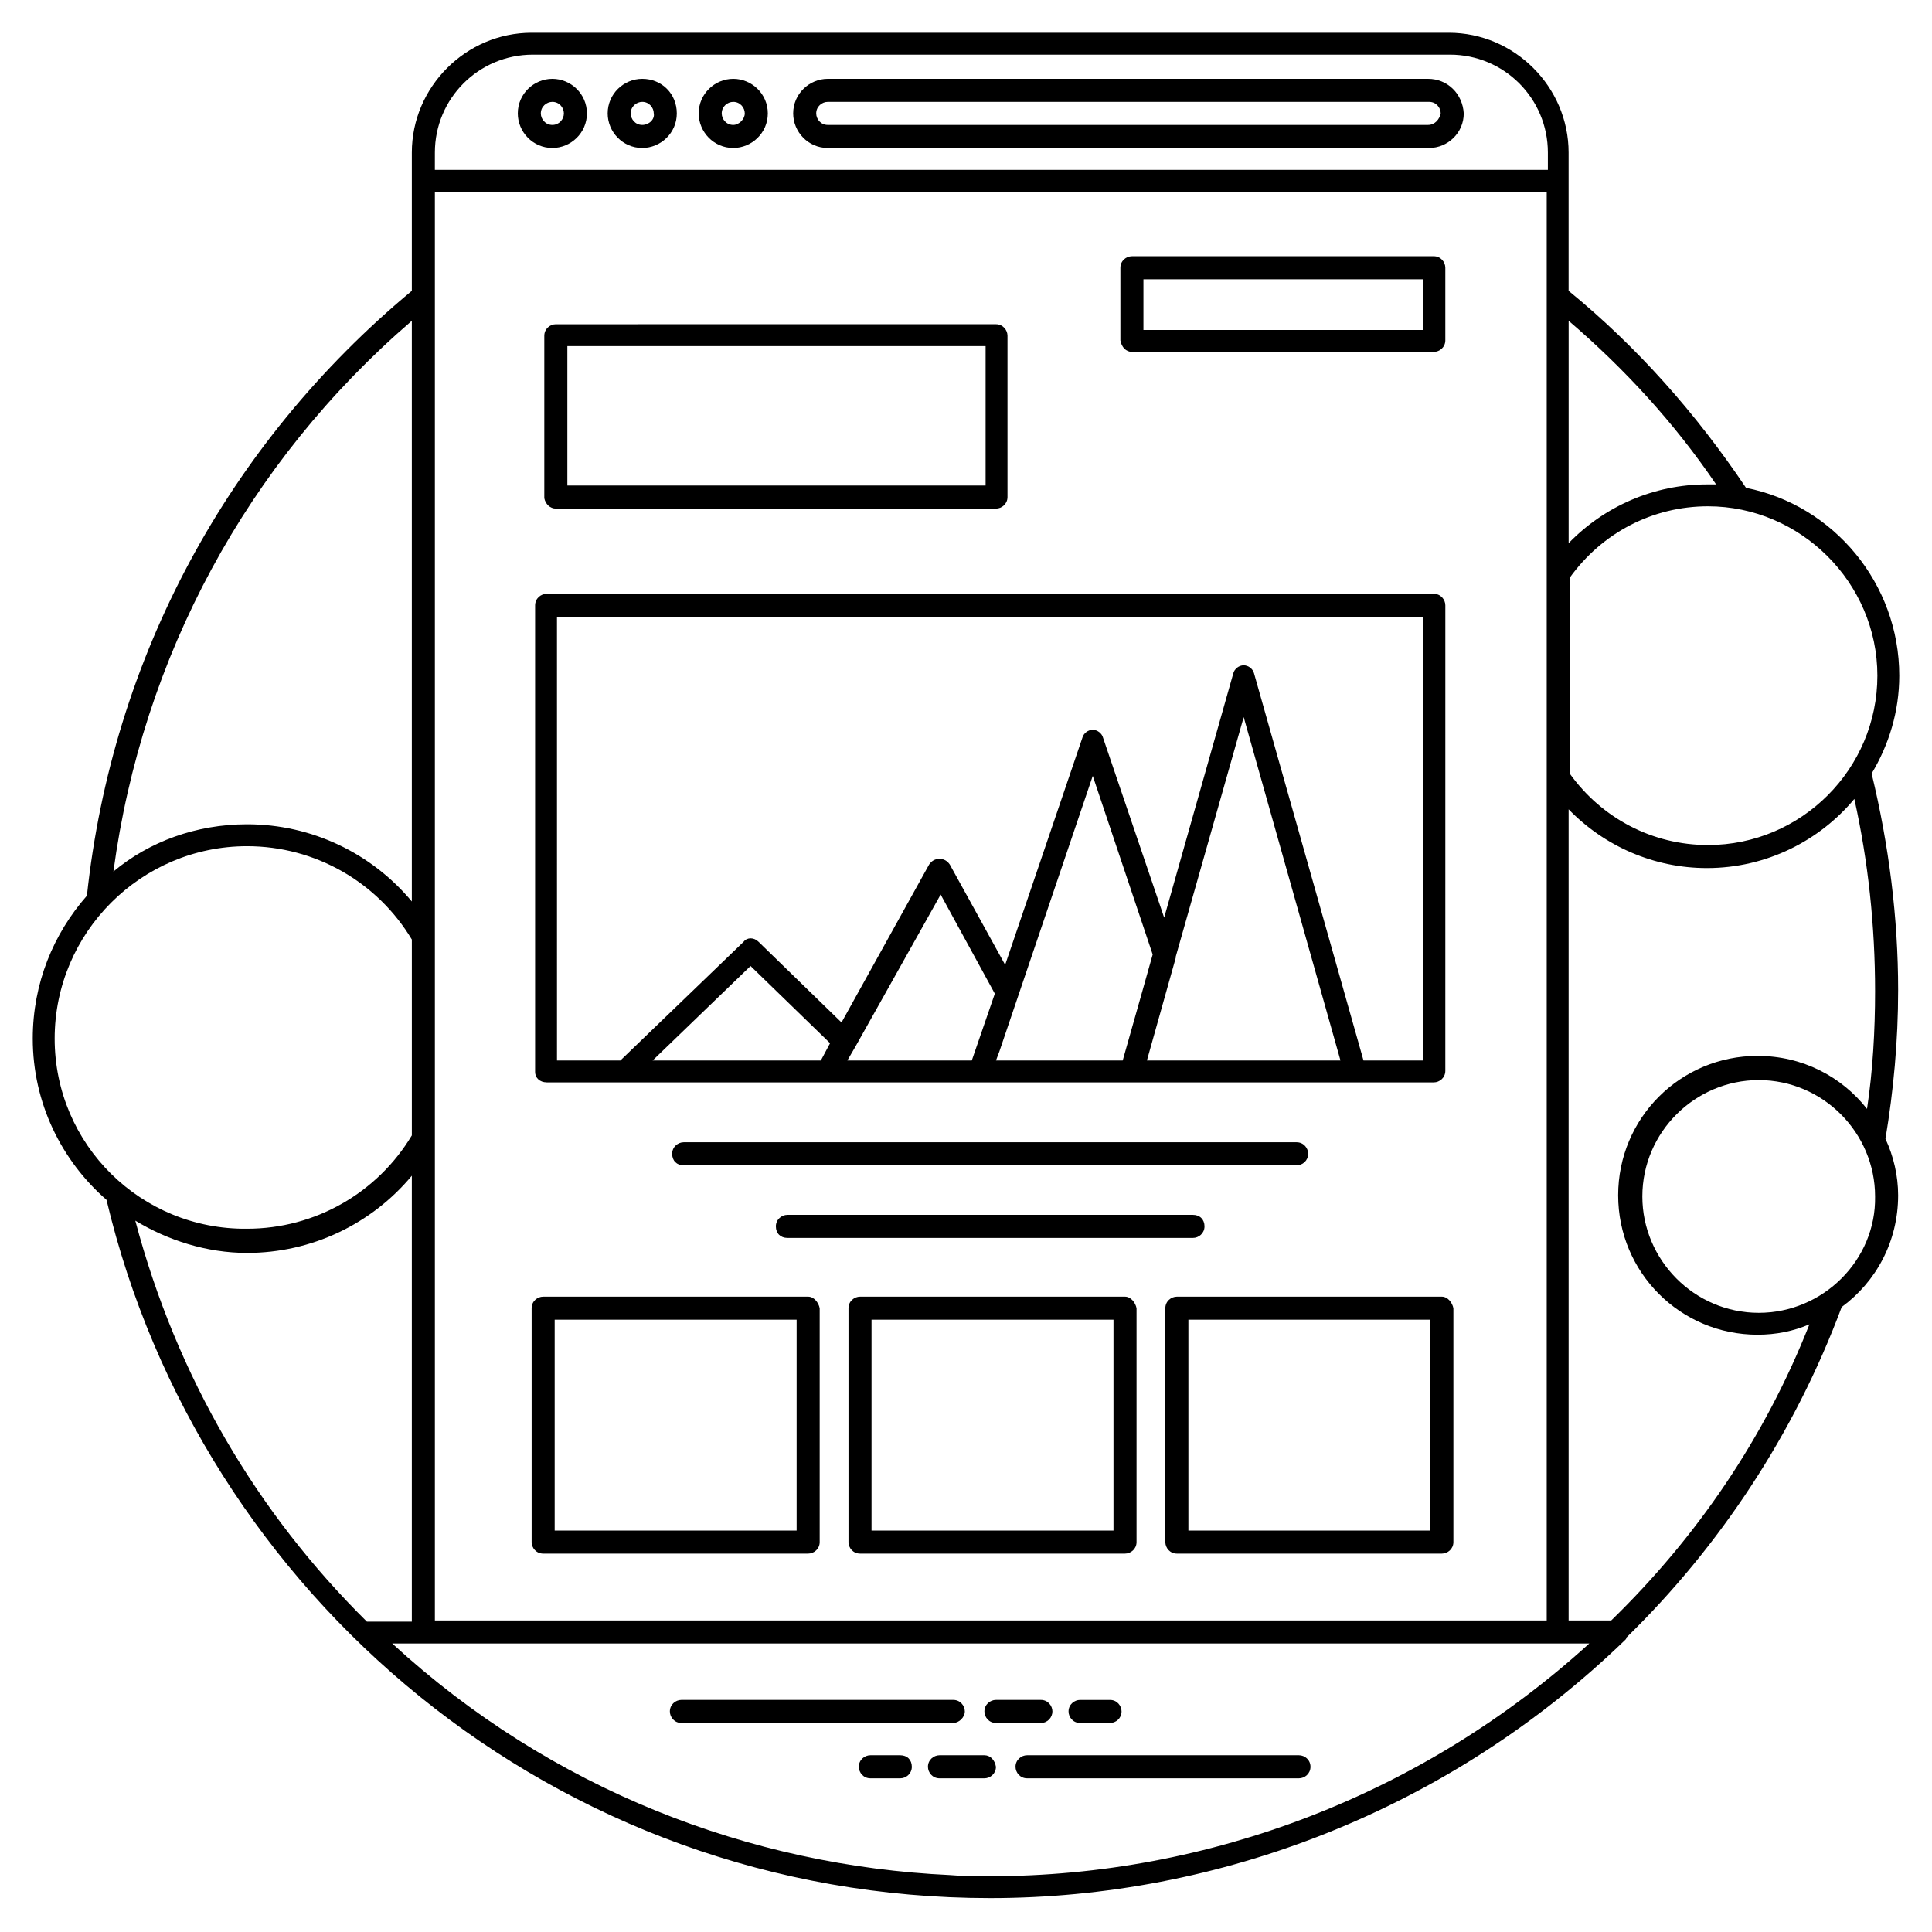
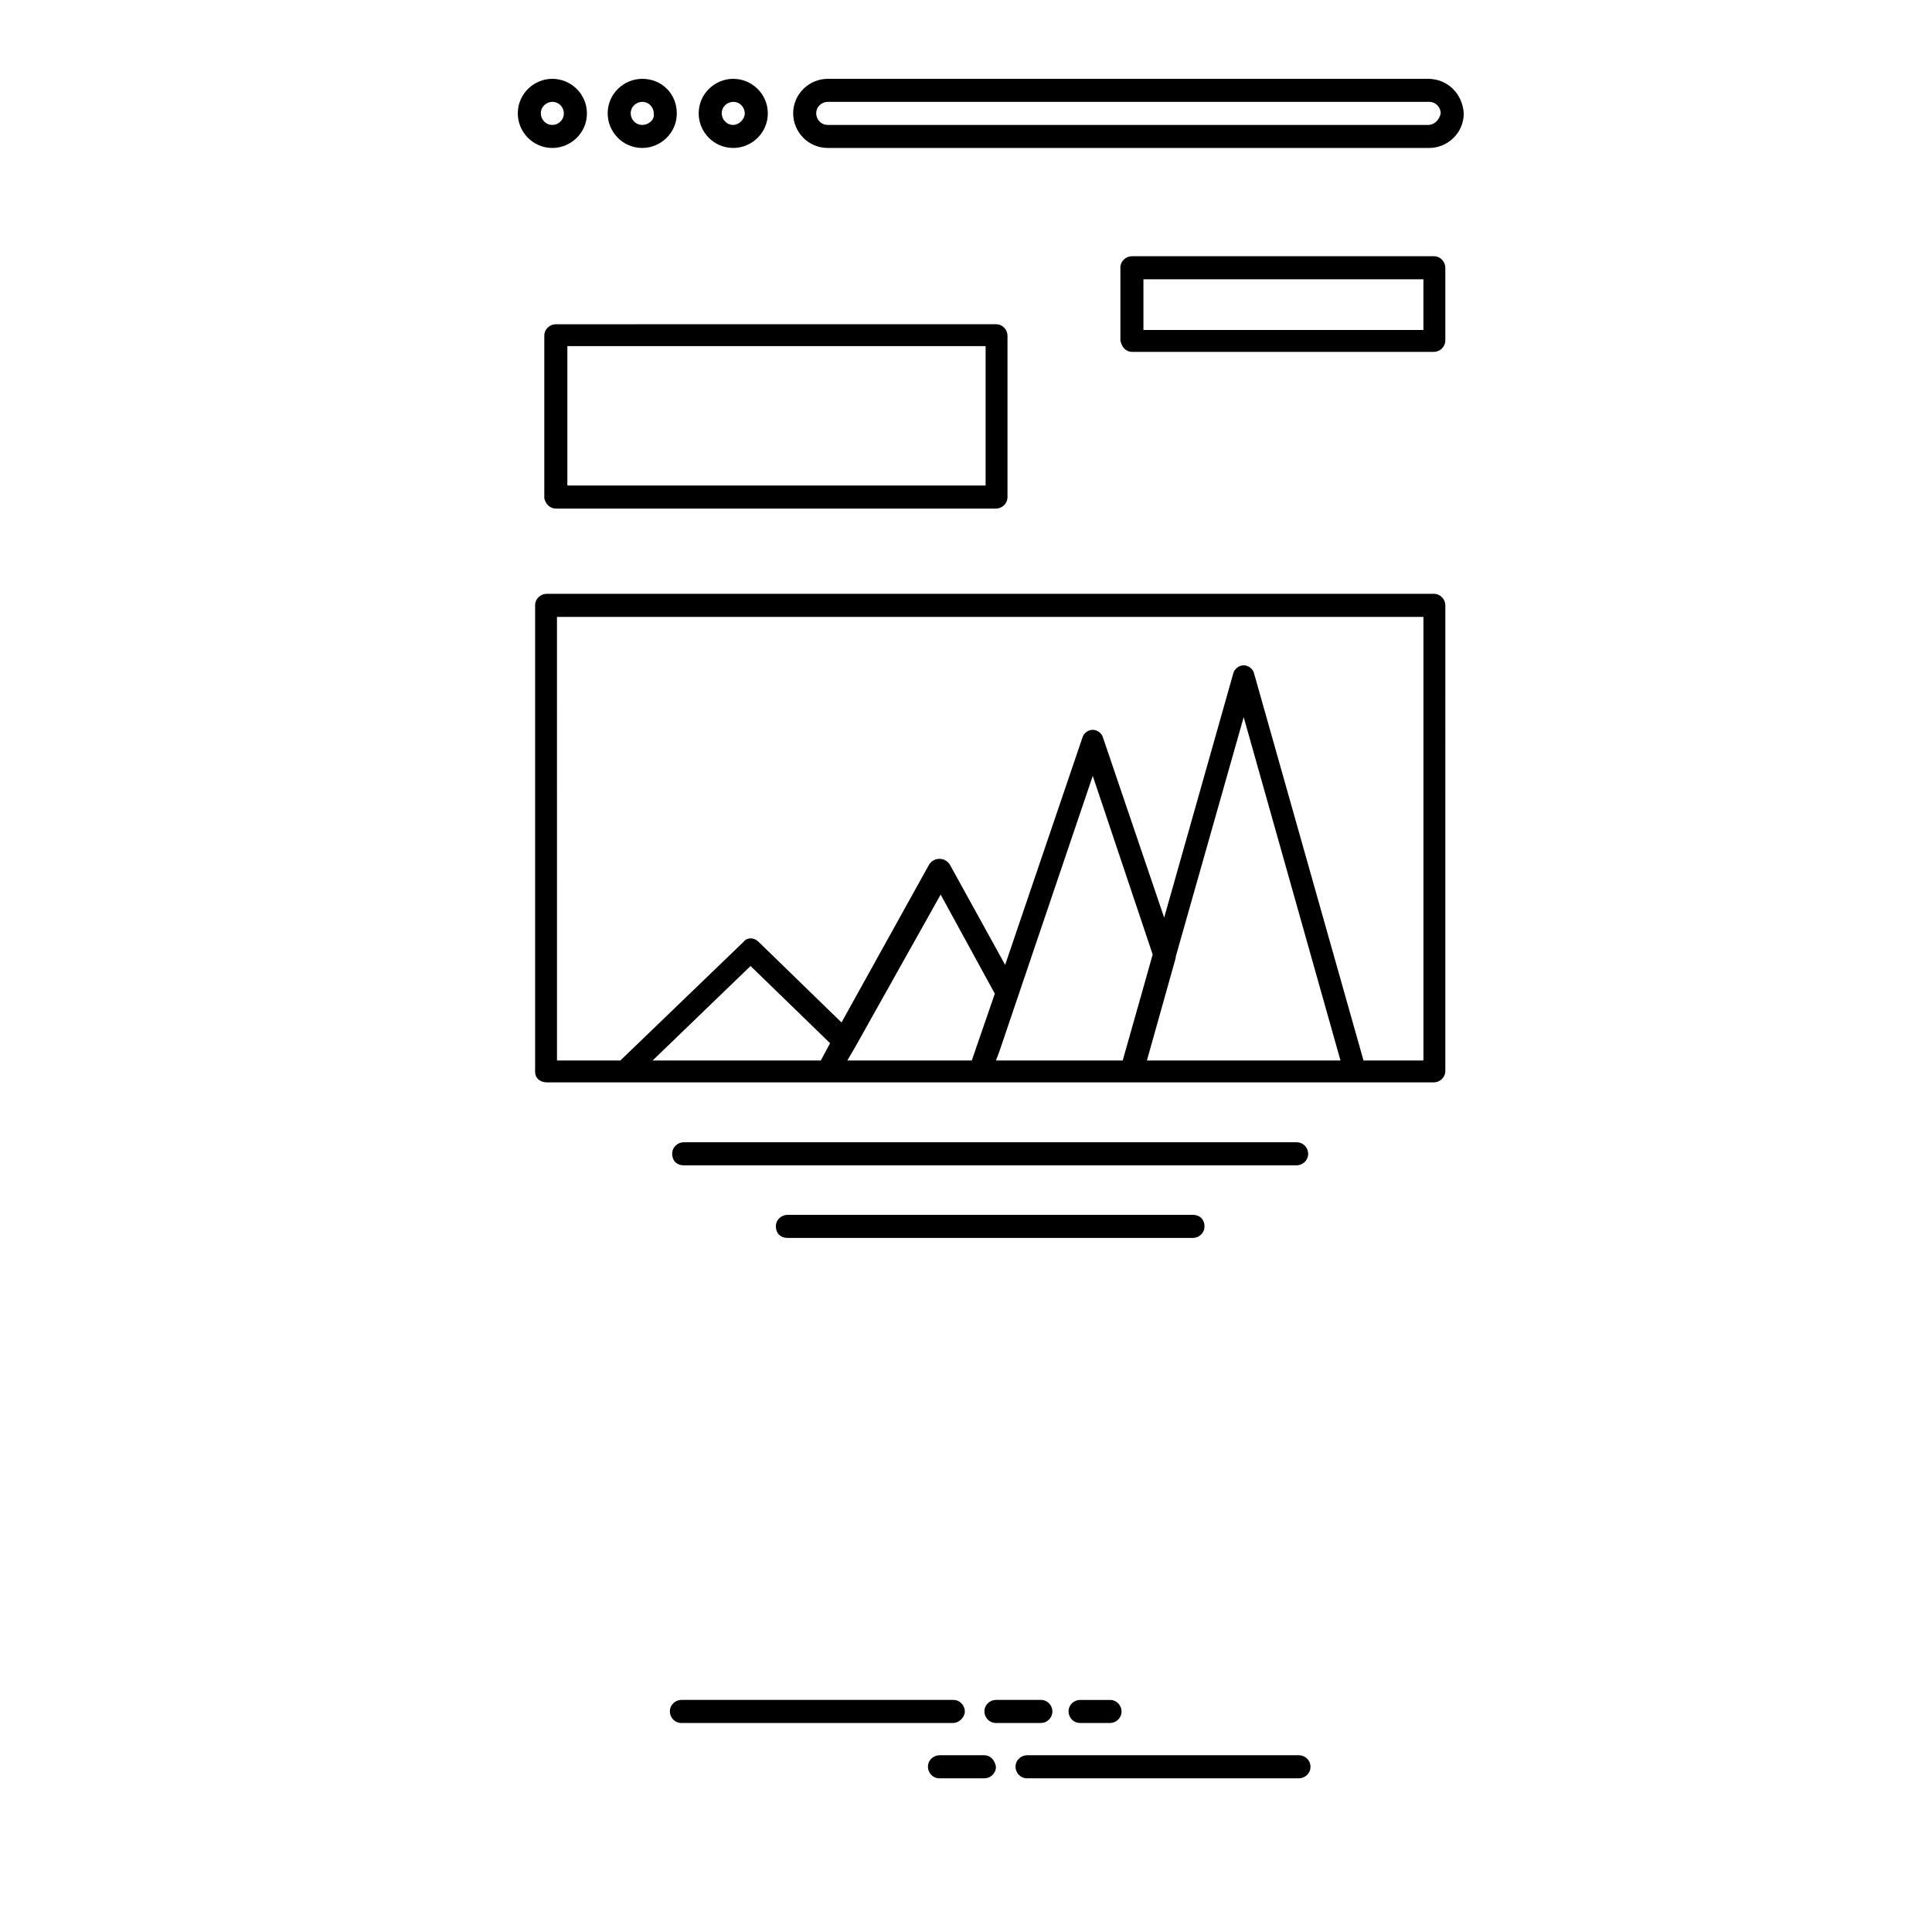
<svg xmlns="http://www.w3.org/2000/svg" fill="#000000" width="800px" height="800px" version="1.1" viewBox="144 144 512 512">
  <g>
    <path d="m290.38 164.89c-4.887 0-9.16 3.969-9.16 9.16 0 4.887 3.969 9.16 9.16 9.16 4.887 0 9.16-3.969 9.16-9.16s-4.277-9.16-9.16-9.16zm0 12.215c-1.832 0-3.055-1.527-3.055-3.055 0-1.832 1.527-3.055 3.055-3.055 1.832 0 3.055 1.527 3.055 3.055-0.004 1.527-1.223 3.055-3.055 3.055z" />
    <path d="m314.2 164.89c-4.887 0-9.16 3.969-9.16 9.16 0 4.887 3.969 9.16 9.16 9.16 4.887 0 9.16-3.969 9.16-9.16s-3.969-9.16-9.16-9.16zm0 12.215c-1.832 0-3.055-1.527-3.055-3.055 0-1.832 1.527-3.055 3.055-3.055 1.832 0 3.055 1.527 3.055 3.055 0.305 1.527-1.223 3.055-3.055 3.055z" />
    <path d="m338.32 164.89c-4.887 0-9.16 3.969-9.16 9.16 0 4.887 3.969 9.16 9.16 9.16 4.887 0 9.16-3.969 9.16-9.16s-4.273-9.16-9.16-9.16zm0 12.215c-1.832 0-3.055-1.527-3.055-3.055 0-1.832 1.527-3.055 3.055-3.055 1.832 0 3.055 1.527 3.055 3.055s-1.527 3.055-3.055 3.055z" />
    <path d="m522.44 164.89h-159.08c-4.887 0-9.16 3.969-9.16 9.16 0 4.887 3.969 9.16 9.16 9.16h159.39c4.887 0 9.16-3.969 9.16-9.16-0.305-5.191-4.277-9.16-9.465-9.16zm0 12.215h-159.08c-1.832 0-3.055-1.527-3.055-3.055 0-1.832 1.527-3.055 3.055-3.055h159.39c1.832 0 3.055 1.527 3.055 3.055-0.309 1.527-1.527 3.055-3.359 3.055z" />
-     <path d="m640 349.01c4.582-7.633 7.328-16.488 7.328-25.953 0-24.426-17.406-45.191-40.609-49.77-13.129-19.543-28.703-37.25-47.023-52.215v-36.641c0-17.406-14.352-31.754-31.754-31.754h-243.05c-17.406 0-31.754 14.352-31.754 31.754v36.641c-48.855 40.609-79.387 97.402-86.105 160.3-8.855 10.074-14.352 23.203-14.352 37.859 0 17.098 7.633 32.367 19.543 42.746 24.734 104.43 118.78 185.04 234.2 185.04 60.457 0 121.52-23.207 168.24-68.395 0.305-0.305 0.305-0.305 0.305-0.609 24.734-24.121 44.578-54.047 57.098-87.633 9.16-6.719 14.961-17.406 14.961-29.617 0-5.191-1.223-10.383-3.359-14.961 2.137-12.824 3.359-25.953 3.359-39.391 0-19.234-2.445-38.473-7.023-57.402zm1.527-25.953c0 24.734-20.152 44.887-44.887 44.887-14.656 0-28.09-7.023-36.641-18.93v-51.914c8.551-11.91 21.984-18.93 36.641-18.93 24.426 0 44.887 20.152 44.887 44.887zm-235.11 318.16c-3.664 0-7.328 0-10.688-0.305-52.824-2.441-105.65-22.594-147.79-61.375h309 8.246c-43.969 40.004-100.76 61.68-158.78 61.68zm-147.17-67.785v-378.62h294.65v378.62zm339.54-301.06h-2.441c-14.047 0-27.176 5.801-36.641 15.574v-58.934c14.961 12.824 28.09 27.176 39.082 43.359zm-339.54-87.938c0-14.352 11.602-25.953 25.953-25.953h243.05c14.352 0 25.953 11.602 25.953 25.953v4.582l-294.96-0.004zm-6.109 44.578v153.89c-10.688-12.824-26.566-20.457-43.664-20.457-13.434 0-25.953 4.582-35.418 12.52 7.633-56.793 35.422-108.39 79.082-145.95zm-94.652 190.23c0-28.09 22.902-50.992 50.992-50.992 18.016 0 34.504 9.465 43.664 24.734v51.906c-9.16 15.266-25.648 24.734-43.664 24.734-28.094 0.305-50.992-22.293-50.992-50.383zm21.371 48.242c8.551 5.191 18.93 8.551 29.617 8.551 17.098 0 32.977-7.633 43.664-20.457v118.17h-11.91c-29.004-28.703-50.379-64.734-61.371-106.26zm391.14 105.95h-11.297v-214.96c9.465 9.77 22.594 15.574 36.641 15.574 15.879 0 29.922-7.328 39.082-18.32 3.664 16.488 5.496 33.586 5.496 50.992 0 10.383-0.609 21.07-2.137 31.145-6.719-8.551-17.098-14.047-29.008-14.047-20.457 0-36.945 16.488-36.945 36.945s16.488 36.945 36.945 36.945c4.887 0 9.465-0.918 13.742-2.75-11.91 30.23-29.926 56.488-52.52 78.473zm39.082-81.523c-17.098 0-30.84-14.047-30.84-30.84 0-17.098 14.047-30.84 30.84-30.84 17.098 0 30.84 14.047 30.84 30.84 0.305 16.793-13.738 30.84-30.84 30.84z" />
    <path d="m399.69 597.55c0-1.527-1.223-3.055-3.055-3.055h-72.059c-1.527 0-3.055 1.223-3.055 3.055 0 1.527 1.223 3.055 3.055 3.055h72.059c1.531-0.004 3.055-1.531 3.055-3.055z" />
    <path d="m422.9 597.55c0-1.527-1.223-3.055-3.055-3.055h-11.91c-1.527 0-3.055 1.223-3.055 3.055 0 1.527 1.223 3.055 3.055 3.055l11.91-0.004c1.832 0 3.055-1.527 3.055-3.051z" />
    <path d="m430.23 600.61h7.938c1.527 0 3.055-1.223 3.055-3.055 0-1.527-1.223-3.055-3.055-3.055h-7.938c-1.527 0-3.055 1.223-3.055 3.055 0 1.527 1.223 3.055 3.055 3.055z" />
    <path d="m488.24 609.16h-72.062c-1.527 0-3.055 1.223-3.055 3.055 0 1.527 1.223 3.055 3.055 3.055h72.059c1.527 0 3.055-1.223 3.055-3.055 0-1.832-1.523-3.055-3.051-3.055z" />
    <path d="m404.88 609.16h-11.91c-1.527 0-3.055 1.223-3.055 3.055 0 1.527 1.223 3.055 3.055 3.055h11.91c1.527 0 3.055-1.223 3.055-3.055-0.305-1.832-1.527-3.055-3.055-3.055z" />
-     <path d="m382.59 609.16h-7.938c-1.527 0-3.055 1.223-3.055 3.055 0 1.527 1.223 3.055 3.055 3.055h7.938c1.527 0 3.055-1.223 3.055-3.055 0-1.832-1.223-3.055-3.055-3.055z" />
    <path d="m288.86 430.84h235.11c1.527 0 3.055-1.223 3.055-3.055l0.004-123.36c0-1.527-1.223-3.055-3.055-3.055h-235.11c-1.527 0-3.055 1.223-3.055 3.055v123.66c0 1.527 1.223 2.746 3.055 2.746zm160.61-33.891-2.75 9.77-5.191 18.32h-33.586l0.918-2.441 24.73-72.977zm-41.832 10.383-6.106 17.711-32.98-0.004 2.137-3.664 22.594-40.305zm-46.105 17.707h-44.582l25.953-25.039 21.07 20.457zm86.41 0 7.633-27.176v-0.305l18.016-63.512 25.648 90.992zm-156.03-117.55h229.31v117.55h-15.879l-29.008-102.59c-0.305-1.223-1.527-2.137-2.75-2.137-1.223 0-2.441 0.918-2.75 2.137l-18.32 64.73-16.184-47.633c-0.305-1.223-1.527-2.137-2.75-2.137s-2.441 0.918-2.75 2.137l-20.457 60.152-14.656-26.566c-0.609-0.918-1.527-1.527-2.75-1.527s-2.137 0.609-2.75 1.527l-23.207 41.832-21.984-21.375c-1.223-1.223-3.055-1.223-3.969 0l-32.656 31.453h-16.793l-0.004-117.55z" />
    <path d="m291.3 278.78h116.64c1.527 0 3.055-1.223 3.055-3.055v-42.746c0-1.527-1.223-3.055-3.055-3.055l-116.64 0.004c-1.527 0-3.055 1.223-3.055 3.055v43.055c0.309 1.523 1.527 2.742 3.055 2.742zm3.055-43.051h110.84v36.945h-110.84z" />
    <path d="m443.97 237.25h80c1.527 0 3.055-1.223 3.055-3.055v-19.238c0-1.527-1.223-3.055-3.055-3.055l-80 0.004c-1.527 0-3.055 1.223-3.055 3.055v19.238c0.305 1.828 1.527 3.051 3.055 3.051zm3.051-19.238h74.199v13.434l-74.199 0.004z" />
-     <path d="m358.17 487.63h-70.227c-1.527 0-3.055 1.223-3.055 3.055v61.984c0 1.527 1.223 3.055 3.055 3.055h70.227c1.527 0 3.055-1.223 3.055-3.055v-61.984c-0.309-1.527-1.527-3.055-3.055-3.055zm-3.055 61.984h-64.121v-55.879h64.121z" />
-     <path d="m442.14 487.63h-70.227c-1.527 0-3.055 1.223-3.055 3.055v61.984c0 1.527 1.223 3.055 3.055 3.055h70.227c1.527 0 3.055-1.223 3.055-3.055v-61.984c-0.309-1.527-1.531-3.055-3.055-3.055zm-3.055 61.984h-64.121v-55.879h64.121z" />
-     <path d="m526.11 487.63h-70.227c-1.527 0-3.055 1.223-3.055 3.055v61.984c0 1.527 1.223 3.055 3.055 3.055h70.227c1.527 0 3.055-1.223 3.055-3.055v-61.984c-0.309-1.527-1.531-3.055-3.055-3.055zm-3.055 61.984h-64.121v-55.879h64.121z" />
    <path d="m490.68 449.77c0-1.527-1.223-3.055-3.055-3.055h-162.44c-1.527 0-3.055 1.223-3.055 3.055s1.223 3.055 3.055 3.055h162.44c1.523-0.004 3.051-1.223 3.051-3.055z" />
    <path d="m352.67 465.95c-1.527 0-3.055 1.223-3.055 3.055 0 1.832 1.223 3.055 3.055 3.055h107.48c1.527 0 3.055-1.223 3.055-3.055 0-1.832-1.223-3.055-3.055-3.055z" />
  </g>
</svg>